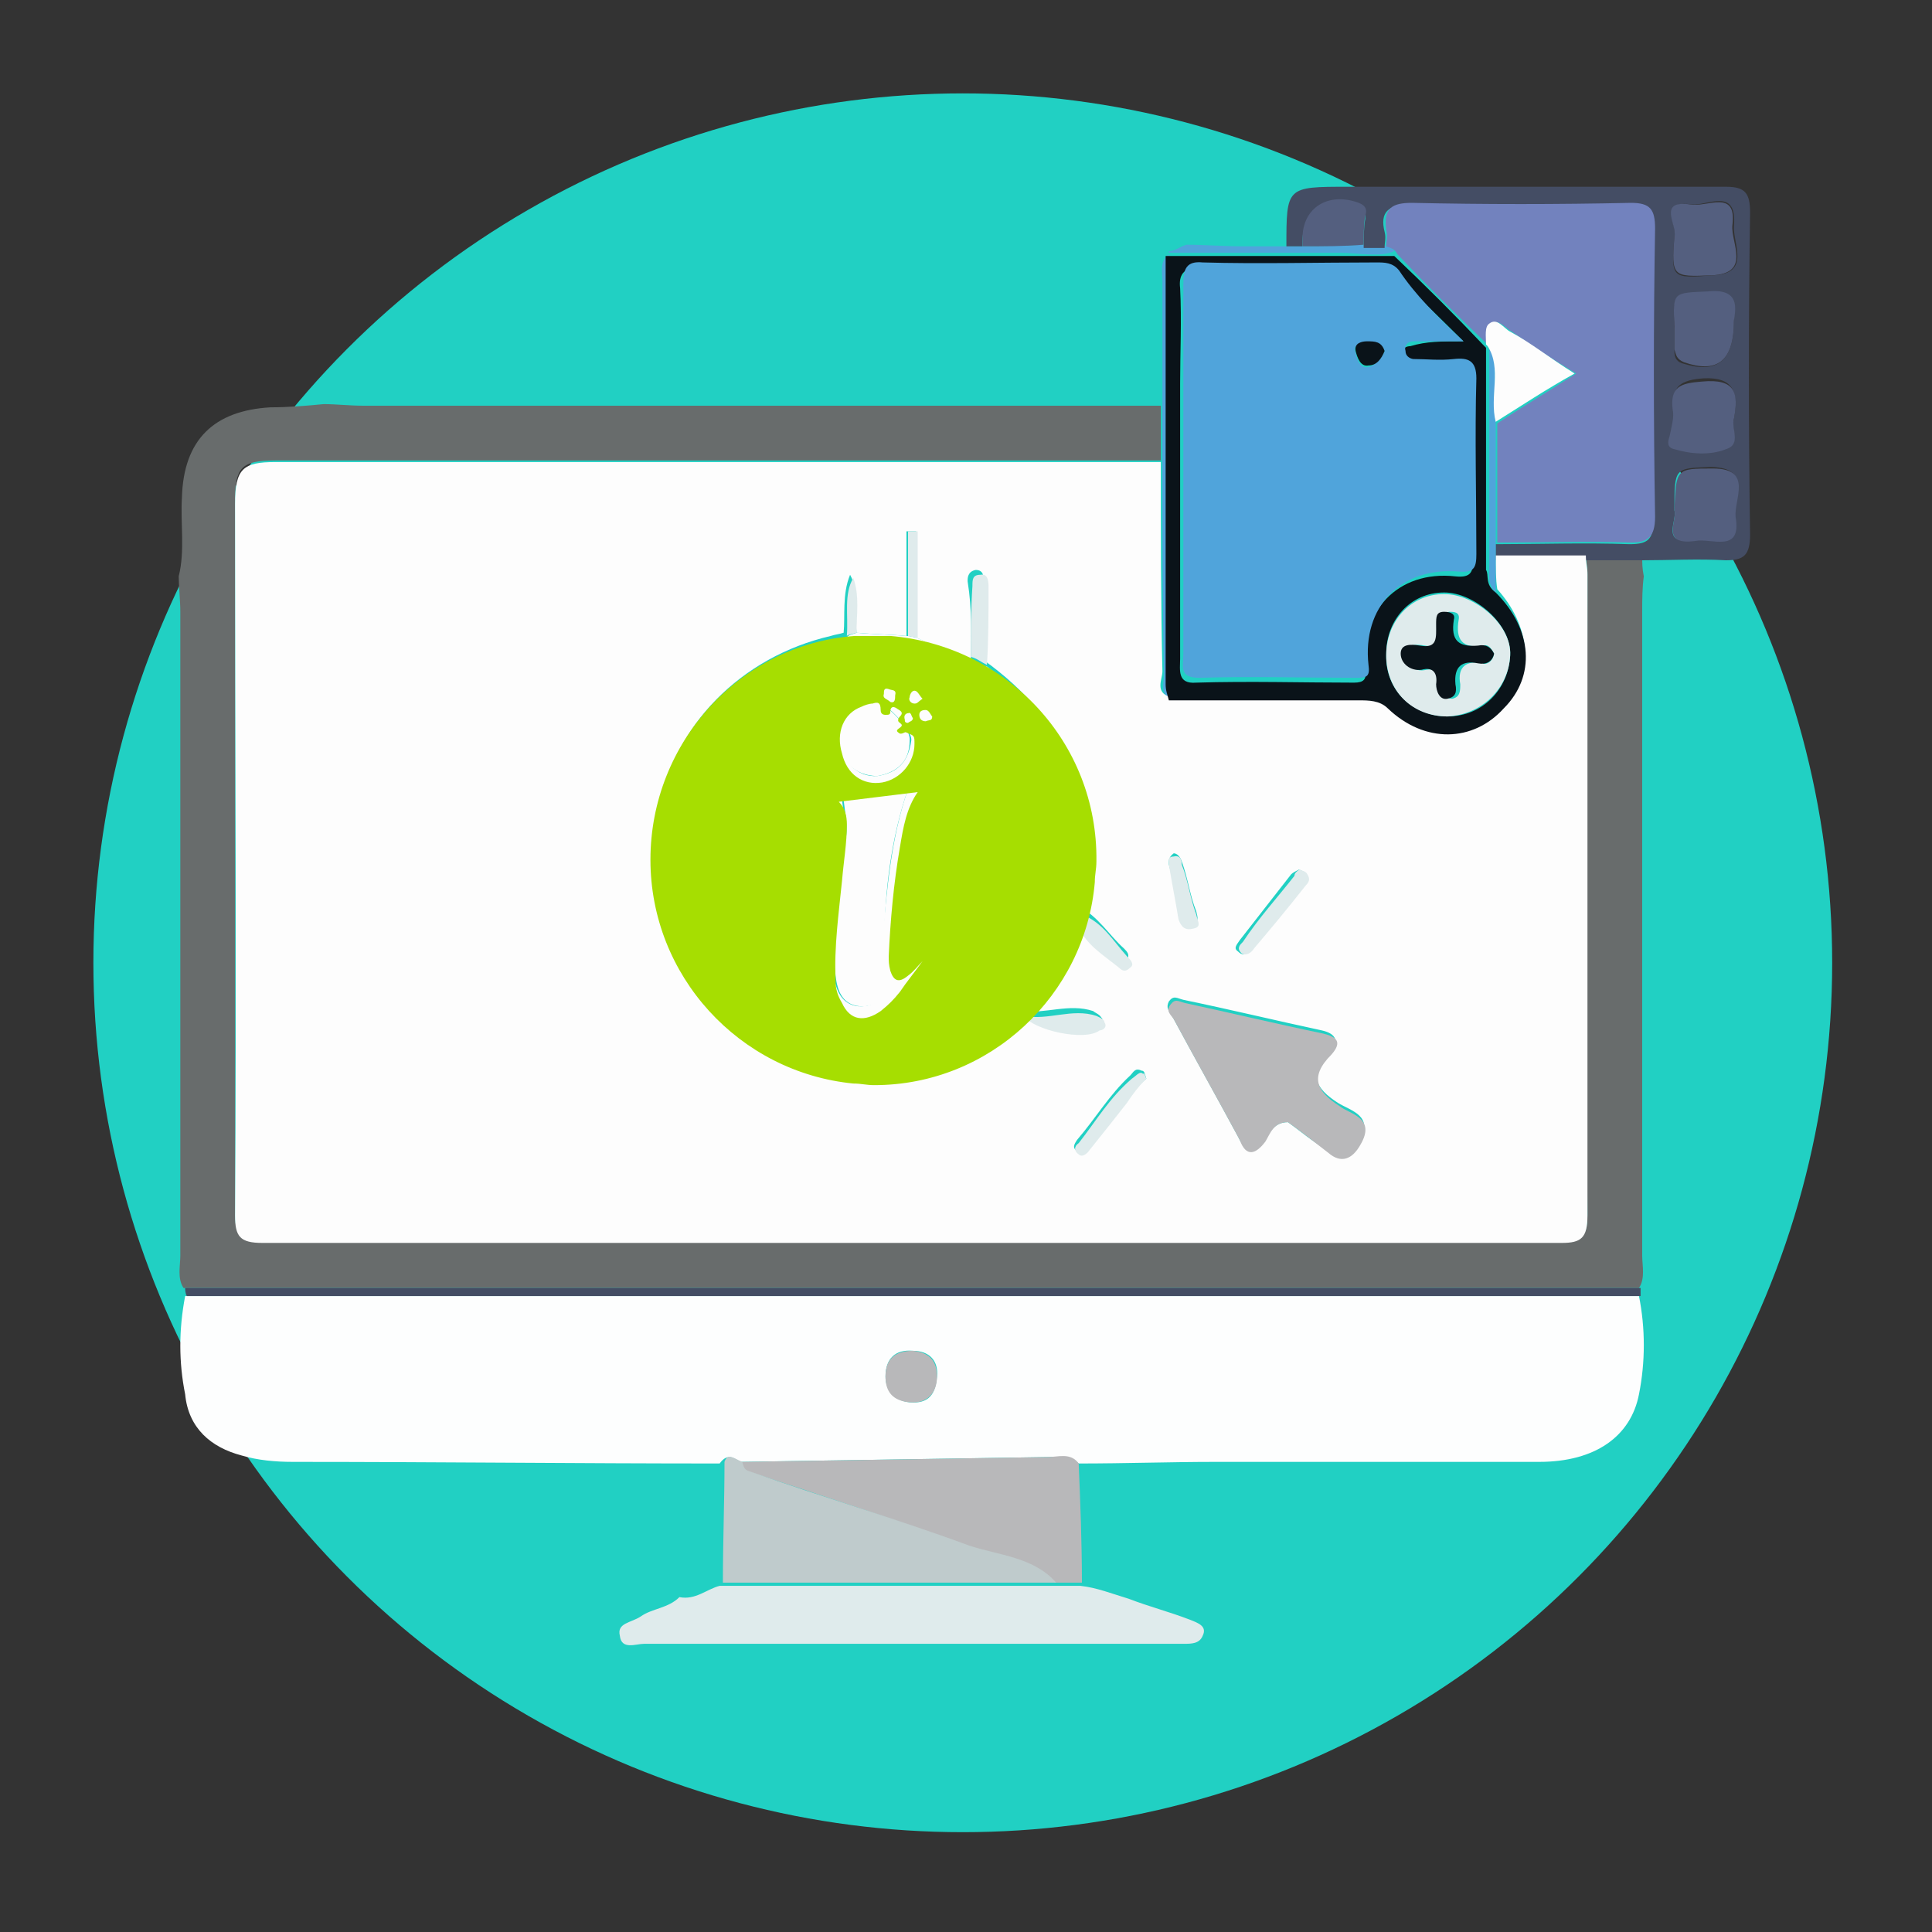
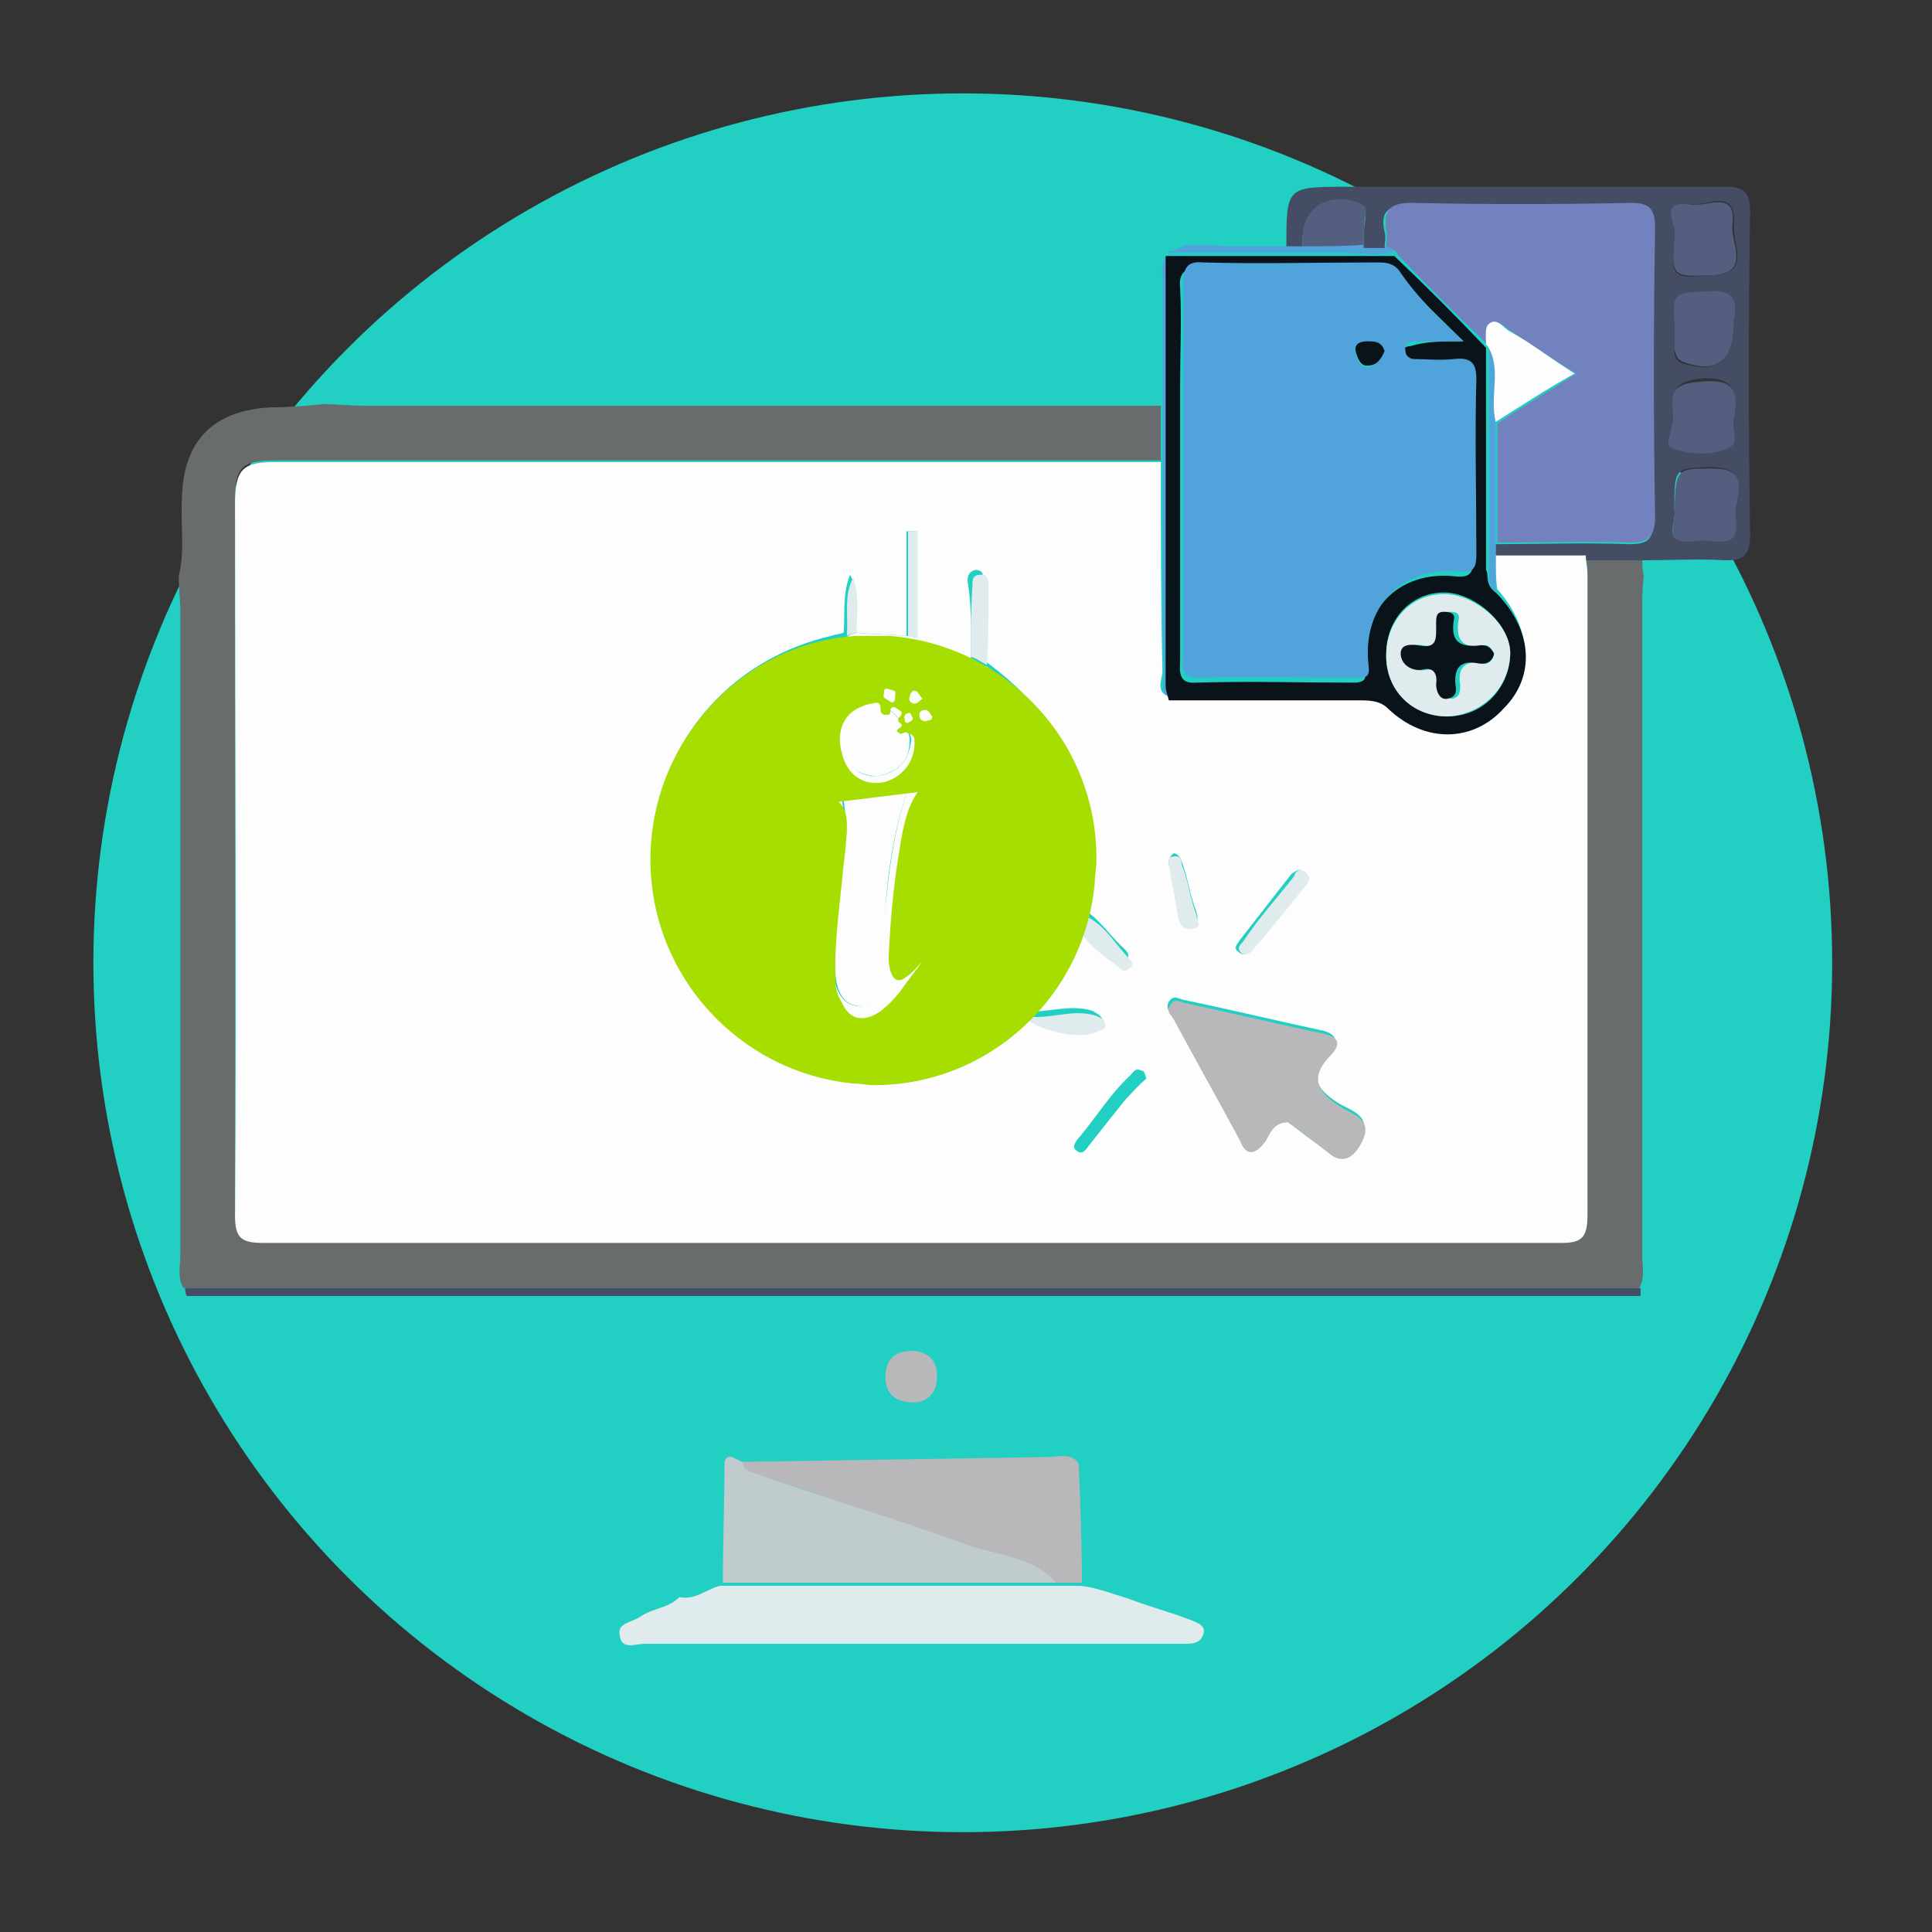
<svg xmlns="http://www.w3.org/2000/svg" version="1.1" id="Слой_1" x="0px" y="0px" viewBox="0 0 120 120" style="enable-background:new 0 0 120 120;" xml:space="preserve">
  <rect x="0" y="0" width="120" height="120" fill="#333333" stroke="none" />
  <style type="text/css">
	.st0{fill:#21D0C3;}
	.st1{fill:#FDFEFE;}
	.st2{fill:#686C6C;}
	.st3{fill:#DFEBEC;}
	.st4{fill:#B8B8BA;}
	.st5{fill:#BFCBCC;}
	.st6{fill:#444D64;}
	.st7{fill:#50A4DB;}
	.st8{fill:#FDFDFD;}
	.st9{fill:#0A1319;}
	.st10{fill:#7282BE;}
	.st11{fill:#545F7F;}
	.st12{fill:#A6DE01;}
</style>
  <ellipse class="st0" cx="59.8" cy="59.8" rx="54" ry="54" />
  <g>
-     <path class="st1" d="M44.7,90.9c-8.8,0-17.7-0.1-26.5-0.1c-1.1,0-2.2-0.1-3.2-0.4c-1.9-0.5-3.3-1.7-3.5-3.8c-0.4-2-0.4-4,0-6.1   c30,0,60.2,0,90.3,0c0.4,2,0.4,4.1,0,6.1c-0.5,2.6-2.7,4.2-6.2,4.2c-6.7,0-13.4,0-20.1,0c-2.8,0-5.6,0.1-8.5,0.1   c-0.5-0.5-1.4-0.4-1.9-0.4c-6.4,0.1-12.7,0.2-19.1,0.3C45.6,90.6,45.2,90.2,44.7,90.9z M56.5,87.1c1.2,0.1,1.6-0.5,1.7-1.6   c0.1-1-0.5-1.6-1.5-1.6c-1.1-0.1-1.7,0.5-1.7,1.6C55,86.3,55.5,87,56.5,87.1z" />
    <path class="st2" d="M102,34.5c0,0.5,0,0.8,0.1,1.3c-0.1,0.7-0.1,1.5-0.1,2.2c0,13.3,0,26.6,0,40c0,0.6,0.2,1.4-0.2,2   c-15.3,0-30.6,0-45.9,0c-14.8,0-29.7,0-44.5,0c-0.4-0.6-0.2-1.4-0.2-2c0-13.3,0-26.6,0-40c0-0.7-0.1-1.6-0.1-2.2   c0.4-1.6,0.1-3.3,0.2-4.9c0.1-3.6,2-5.4,5.5-5.6c1.1,0,2.3-0.1,3.3-0.2c0.8,0,1.6,0.1,2.5,0.1c16.6,0,32.9,0,49.5,0   c0,1.1,0,2.3,0,3.4c-18.4,0-36.6,0-55,0c-2.2,0-2.5,0.5-2.5,2.6c0,14.8,0,29.5,0,44.2c0,1.4,0.4,1.7,1.7,1.7c26.9,0,53.8,0,80.7,0   c1.4,0,1.6-0.5,1.6-1.7c-0.1-13.2,0-26.5,0-39.8c0-0.5-0.1-0.7-0.1-1.2C99.7,34.5,100.9,34.5,102,34.5z" />
    <path class="st3" d="M70.1,99.3c1.3,0.5,2.5,0.8,3.8,1.3c0.5,0.2,1.1,0.4,0.8,1c-0.2,0.5-0.7,0.5-1.2,0.5c-3.7,0-7.4,0-11.1,0   c-7.5,0-14.9,0-22.4,0c-0.5,0-1.4,0.4-1.5-0.5c-0.2-0.8,0.7-0.8,1.3-1.2c0.7-0.5,1.7-0.5,2.4-1.2c1,0.2,1.7-0.5,2.5-0.7   c6.9,0,13.8,0,20.7,0c0.5,0,1.2,0,1.7,0C68.1,98.6,69.1,99,70.1,99.3z" />
    <path class="st4" d="M67.2,98.3c-0.5,0-1.2,0-1.7,0C64,96.7,62,96.7,60.1,96c-4.5-1.6-9-3.1-13.6-4.6c-0.4-0.1-0.4-0.5-0.5-0.6   c6.4-0.1,12.7-0.2,19.1-0.3c0.6,0,1.4-0.3,1.9,0.4C67.1,93.3,67.2,95.8,67.2,98.3z" />
    <path class="st5" d="M46.1,90.8c0.1,0.3,0.1,0.5,0.5,0.6c4.5,1.6,9,2.9,13.6,4.6c1.8,0.6,4,0.7,5.4,2.3c-6.9,0-13.8,0-20.7,0   c0-2.6,0.1-5,0.1-7.5C45.2,90.2,45.6,90.6,46.1,90.8z" />
    <path class="st6" d="M11.5,80c14.8,0,29.7,0,44.5,0c15.3,0,30.6,0,45.9,0c0,0.2,0,0.4,0,0.5c-30,0-60.2,0-90.3,0   C11.5,80.3,11.5,80.1,11.5,80z" />
    <path class="st7" d="M72.2,28.7c0-1.1,0-2.3,0-3.4c0-2.6,0-5.3,0-7.8c0-0.5-0.2-1.3,0.4-1.7v0.1c0,8.8,0,17.8,0,26.6   c0,0.4,0.1,0.6,0.2,1c-0.8-0.4-0.5-1.1-0.5-1.6C72.2,37.4,72.2,33.1,72.2,28.7z" />
    <path class="st7" d="M77.2,15.3c0.4,0,0.6,0,1,0c2.2,0,4.3,0,6.5-0.1c0.5,0,1.6-0.1,1.9,0.4c-0.8,0.4-2.4,0.1-3.3,0.1   c-1.3,0-2.4,0-3.6,0c-2.4,0-4.7,0-7.1,0v-0.1c0.4,0,0.7-0.3,1.1-0.4C74.8,15.2,76,15.3,77.2,15.3z" />
    <path class="st6" d="M80.9,15.3c-0.4,0-0.6,0-1,0c0-3.7,0-3.7,3.8-3.7c7.8,0,15.6,0,23.5,0c1.2,0,1.5,0.4,1.5,1.6   c-0.1,6.7-0.1,13.3,0,20c0,1.3-0.4,1.6-1.5,1.6c-1.7-0.1-3.5,0-5.2,0c-1.2,0-2.4,0-3.5,0c-1.9,0-3.8,0-5.6,0c0-0.4,0-0.6,0-1   c2.7,0,5.5-0.1,8.3,0c1.2,0,1.5-0.3,1.5-1.6c-0.1-5.9-0.1-11.9,0-17.9c0-1.2-0.4-1.6-1.5-1.6c-4.5,0.1-9,0.1-13.6,0   c-1.4,0-1.9,0.5-1.6,1.7c0.1,0.4,0,0.6,0,1c-0.5,0-0.8,0-1.3,0c0-0.5,0-1.3,0.1-1.8c0-0.4,0.1-0.5-0.4-0.8C82.6,12,80.9,13,80.9,15   C80.9,15,80.9,15.2,80.9,15.3z M104,14.7c-0.2,2.6-0.2,2.6,2.4,2.4c2.4-0.1,1.2-2,1.3-3.1c0.2-2.4-1.7-1.2-2.6-1.3   C103,12.4,104.2,14,104,14.7z M107.7,26c0.3-1.6,0-2.6-1.9-2.5c-1.4,0.1-2,0.5-1.8,1.8c0.1,0.5-0.1,1.1-0.2,1.6   c-0.1,0.4-0.1,0.8,0.3,0.8c1.1,0.2,2.2,0.4,3.2,0C108.1,27.6,107.5,26.6,107.7,26z M107.7,19.9c0-0.6,0.4-1.9-1.6-1.7   c-2.2,0.2-2.2,0-2.1,2.2c0,0.5,0,0.9,0,1.4s0.2,0.7,0.6,0.8C106.6,23.2,107.7,22.5,107.7,19.9z M104,31.7c0.2,0.6-0.9,2.2,1.2,1.8   c1-0.2,2.8,0.8,2.5-1.5c-0.2-1.1,1.2-2.9-1.4-3C104,29.1,104,29,104,31.7z" />
    <path class="st4" d="M56.5,87.1C55.4,87,55,86.4,55,85.5c0-1.1,0.6-1.6,1.7-1.6c1,0.1,1.5,0.6,1.5,1.6S57.6,87.2,56.5,87.1z" />
    <path class="st8" d="M92.9,34.5c1.9,0,3.8,0,5.6,0c0,0.5,0.1,0.7,0.1,1.2c0,13.2,0,26.5,0,39.8c0,1.4-0.4,1.7-1.6,1.7   c-26.9,0-53.8,0-80.7,0c-1.4,0-1.7-0.4-1.7-1.7c0.1-14.8,0-29.5,0-44.2c0-2.2,0.5-2.6,2.5-2.6c18.4,0,36.6,0,55,0   c0,4.4,0,8.7,0.1,13c0,0.5-0.5,1.3,0.5,1.6c3.9,0,7.9,0,11.8,0c0.6,0,1.3,0.1,1.8,0.5c2.4,2.1,5.2,2.1,7.2,0c1.9-2,1.5-5-0.5-7.2   C92.9,36,92.9,35.2,92.9,34.5z M60.3,40.9c-1.2-0.5-2.3-0.8-3.4-1.3c0-2.2,0-4.4,0-6.6c-0.3,0-0.5,0-0.6,0c0,2.2,0,4.3,0,6.5   c-1-0.1-2-0.1-3.1-0.2c-0.1-1.2,0.2-2.5-0.4-3.6c-0.5,1.2-0.3,2.6-0.4,3.6c-0.3,0.1-0.5,0.1-0.8,0.2c-5.6,1.3-9.8,5.6-10.7,10.9   C40,56,42.4,61.3,47.1,64.2c4.8,2.9,10.5,2.6,15.2-0.8c0.4-0.3,0.5-0.8,1.1-0.5c0.6,0.9,3.8,1.6,4.7,0.8c0.2-0.1,0.5-0.4,0.3-0.5   c-0.1-0.2-0.4-0.3-0.5-0.4c-1.5-0.5-3,0.2-4.5,0c1-1.9,2.6-3.6,3.4-5.7c0.5,1.2,1.5,1.7,2.5,2.5c0.3,0.2,0.5,0.3,0.7,0   s0-0.5-0.2-0.7c-0.9-0.8-1.6-2-2.8-2.6c1.4-6.5-0.6-11.5-5.9-15.3c0-1.6,0-3.3,0-4.8c0-0.4,0-0.8-0.5-0.8c-0.5,0.1-0.5,0.5-0.5,0.7   C60.4,38,60.3,39.3,60.3,40.9z M80,69.7c0.7,0.5,1.5,1.2,2.4,1.7c0.9,0.7,1.4,0.5,2-0.5c1-1.6-0.5-1.9-1.3-2.4   c-1.4-0.9-1.9-1.8-0.5-3.2c0.6-0.6,0.4-1.1-0.5-1.3c-2.8-0.6-5.7-1.3-8.6-1.9c-0.4-0.1-0.6-0.3-0.9,0.1c-0.2,0.4,0,0.6,0.2,0.9   c1.4,2.6,2.7,4.9,4.1,7.5c0.5,1.1,1.1,0.9,1.6,0.1C78.9,70.4,79.1,69.7,80,69.7z M80.7,54c-0.2,0.1-0.4,0.2-0.5,0.3   c-1.1,1.4-2.1,2.7-3.2,4.1c-0.2,0.3-0.4,0.5-0.1,0.7c0.4,0.4,0.6,0,0.8-0.3c1.1-1.3,2.1-2.6,3.2-3.9c0.2-0.3,0.3-0.5,0.1-0.7   C81,54.1,80.8,54.1,80.7,54z M71.2,67c-0.1-0.3-0.1-0.5-0.3-0.5c-0.4-0.2-0.5,0.1-0.7,0.3c-1.3,1.2-2.1,2.6-3.3,4   c-0.2,0.3-0.3,0.5,0,0.7s0.5,0,0.7-0.3c0.7-0.9,1.5-1.9,2.3-2.9C70.3,67.9,70.7,67.4,71.2,67z M72.6,53.7c0.3,1.1,0.5,2.2,0.6,3.2   c0.1,0.5,0.4,0.7,0.8,0.6c0.5-0.2,0.4-0.5,0.3-0.9c-0.4-1-0.5-2-0.9-3.1c-0.1-0.3-0.3-0.5-0.5-0.5C72.5,53.3,72.6,53.6,72.6,53.7z" />
    <path class="st9" d="M92.9,36.8c2.3,2.3,2.5,5.2,0.5,7.2c-1.9,2.1-4.9,2.2-7.2,0c-0.5-0.5-1.2-0.5-1.8-0.5c-3.9,0-7.9,0-11.8,0   c-0.1-0.4-0.2-0.6-0.2-1c0-8.8,0-17.8,0-26.6c4.7,0,9.5,0,14.2,0c1.9,1.8,3.8,3.7,5.6,5.6l0.1,0.1c0,4.6,0,9.1,0,13.8   C92.5,35.7,92.2,36.3,92.9,36.8z M90.9,21.2c-1.6-1.6-2.9-2.8-4.2-4.2c-0.5-0.4-0.8-0.4-1.4-0.4c-3.5,0-7.2,0-10.8,0   c-1,0-1.3,0.5-1.2,1.3c0.1,2,0,4,0,5.9c0,5.7,0,11.4,0,17.1c0,0.7-0.2,1.6,1,1.5c3.3-0.1,6.6,0,9.8,0c0.6,0,0.8-0.2,0.7-0.8   c-0.4-3.6,2-6.2,5.6-5.8c1,0.1,1.1-0.3,1.1-1.1c0-3.6-0.1-7.3,0-10.9c0-1.1-0.5-1.3-1.4-1.2c-0.8,0.1-1.6,0-2.5,0   c-0.4,0-0.5-0.3-0.5-0.5c-0.1-0.5,0.3-0.6,0.5-0.6C88.6,21.2,89.5,21.2,90.9,21.2z M89.9,44.5c2.2,0,3.8-1.7,3.9-3.8   c0.1-1.9-2.2-3.9-4.1-3.9c-2.1,0-3.6,1.7-3.6,3.8C86,42.9,87.8,44.5,89.9,44.5z" />
    <path class="st10" d="M92.4,21.4c-1.9-1.8-3.8-3.7-5.6-5.6c-0.2-0.4-0.5-0.4-0.7-0.5c0-0.4,0.1-0.6,0-1c-0.2-1.4,0.4-1.7,1.6-1.7   c4.5,0.1,9,0.1,13.6,0c1.2,0,1.5,0.4,1.5,1.6c-0.1,5.9-0.1,11.9,0,17.9c0,1.3-0.5,1.6-1.5,1.6c-2.7-0.1-5.5,0-8.3,0   c0-2.5,0-4.9,0-7.4c1.5-1,3.2-2,4.9-3.1c-1.5-0.9-2.7-1.7-4-2.6c-0.5-0.3-0.8-0.8-1.3-0.5C92.3,20.2,92.5,20.9,92.4,21.4z" />
    <path class="st11" d="M80.9,15.3c0-0.2,0-0.4,0-0.5c0-1.9,1.6-2.9,3.5-2.2c0.5,0.2,0.5,0.5,0.4,0.8c-0.1,0.5-0.1,1.3-0.1,1.8   C83.5,15.3,82.2,15.3,80.9,15.3z" />
    <path class="st11" d="M104,14.7c0.2-0.7-1.1-2.3,1-2c1,0.2,2.9-1,2.6,1.3c-0.1,1.1,1.2,3-1.3,3.1C103.9,17.2,103.8,17.2,104,14.7z" />
    <path class="st11" d="M107.7,26c-0.2,0.6,0.5,1.6-0.5,1.9c-1,0.4-2.2,0.3-3.2,0c-0.5-0.1-0.4-0.5-0.3-0.8c0.1-0.5,0.3-1.2,0.2-1.6   c-0.2-1.5,0.5-1.7,1.8-1.8C107.8,23.5,108,24.4,107.7,26z" />
    <path class="st11" d="M107.7,19.9c0,2.6-1.1,3.3-3.1,2.6c-0.5-0.2-0.5-0.5-0.6-0.8c0-0.5,0-0.9,0-1.4c-0.1-2.2-0.1-2.1,2.1-2.2   C108.1,17.9,107.8,19.2,107.7,19.9z" />
    <path class="st11" d="M104,31.7c0.1-2.6,0.1-2.6,2.4-2.6c2.5,0,1.3,1.9,1.4,3c0.4,2.3-1.5,1.3-2.5,1.5   C103.1,33.9,104.2,32.3,104,31.7z" />
    <path class="st7" d="M92.9,26.2c0,2.5,0,4.9,0,7.4c0,0.4,0,0.6,0,1c0,0.7,0,1.6,0,2.2c-0.5-0.5-0.4-1-0.4-1.6c0-4.6,0-9.1,0-13.8   C93.2,22.9,92.6,24.6,92.9,26.2z" />
    <path class="st8" d="M53.2,39.3c1,0.1,2,0.1,3.1,0.2c0.3,0,0.5,0.1,0.6,0.1c1.2,0.5,2.3,0.8,3.4,1.3c0.4,0.2,0.6,0.4,1,0.5   c5.2,3.8,7.3,8.8,5.9,15.3C67.1,57,67,57.2,67,57.5c-0.7,2.1-2.4,3.6-3.4,5.7l0,0c-0.5-0.4-0.7,0.3-1.1,0.5   c-4.7,3.5-10.5,3.7-15.2,0.8c-4.7-2.9-7.1-8.4-6.2-13.8c0.9-5.4,5.1-9.7,10.7-10.9c0.3-0.1,0.5-0.1,0.8-0.2   C52.7,39.4,53,39.4,53.2,39.3z M56.4,49c-1.4,0.2-2.5,0.4-3.8,0.5c-0.1,0-0.3,0.1-0.3,0.2c0.1,0.9,0.3,1.7,0.1,2.6   c0,0.3-0.1,0.5-0.1,0.6c-0.3,2.6-0.6,5-0.5,7.7c0.1,0.9,0.5,1.8,1.5,1.9c1.2,0.1,1.7-0.8,2.4-1.6c0.2-0.2,0.2-0.5-0.2-0.5   c-1.2-0.4-0.7-1.3-0.7-2C55.1,55.3,55.3,52.2,56.4,49z M54.5,48.2c1.2-0.2,1.9-0.8,2.1-2.2c0.1-0.7-1.8-2.6-2.5-2.6   c-1,0-1.9,1.4-1.9,2.5C52.2,47.2,53.2,48.3,54.5,48.2z" />
    <path class="st4" d="M80,69.7c-0.9,0-1.1,0.7-1.4,1.2c-0.6,0.8-1.2,1-1.6-0.1c-1.4-2.6-2.7-4.9-4.1-7.5c-0.2-0.3-0.5-0.5-0.2-0.9   s0.5-0.2,0.9-0.1c2.8,0.6,5.7,1.3,8.6,1.9c0.8,0.2,1.2,0.5,0.5,1.3c-1.4,1.4-0.9,2.3,0.5,3.2c0.6,0.5,2.3,0.7,1.3,2.4   c-0.5,0.9-1.2,1.2-2,0.5C81.6,70.9,80.7,70.2,80,69.7z" />
    <path class="st3" d="M80.7,54c0.2,0.1,0.4,0.1,0.5,0.3c0.2,0.3,0.1,0.5-0.1,0.7c-1.1,1.4-2.1,2.6-3.2,3.9c-0.2,0.3-0.5,0.5-0.8,0.3   c-0.3-0.3-0.1-0.5,0.1-0.7c1-1.5,2.1-2.7,3.2-4.1C80.4,54.2,80.6,54.1,80.7,54z" />
-     <path class="st3" d="M71.2,67c-0.5,0.5-0.8,0.9-1.2,1.5c-0.7,0.9-1.5,1.9-2.3,2.9c-0.2,0.3-0.5,0.5-0.7,0.3c-0.3-0.2-0.3-0.5,0-0.7   c1.1-1.4,1.9-2.8,3.3-4c0.3-0.2,0.5-0.5,0.7-0.3C71.1,66.6,71.1,66.8,71.2,67z" />
    <path class="st3" d="M61.3,41.3c-0.4-0.2-0.6-0.4-1-0.5c0-1.5,0-2.9,0.1-4.4c0-0.4,0-0.7,0.5-0.7c0.5-0.1,0.5,0.5,0.5,0.8   C61.4,38.1,61.4,39.8,61.3,41.3z" />
    <path class="st3" d="M63.6,63.1c1.5,0.3,3-0.5,4.5,0c0.2,0.1,0.5,0.2,0.5,0.4c0.2,0.3-0.1,0.5-0.3,0.5C67.4,64.7,64.2,64,63.6,63.1   L63.6,63.1z" />
    <path class="st3" d="M72.6,53.7c0-0.2-0.1-0.5,0.3-0.5c0.4-0.1,0.5,0.2,0.5,0.5c0.4,1,0.5,2,0.9,3.1c0.1,0.5,0.4,0.8-0.3,0.9   c-0.5,0.1-0.7-0.3-0.8-0.6C73,55.9,72.8,54.9,72.6,53.7z" />
    <path class="st3" d="M67,57.6c0.1-0.3,0.2-0.5,0.2-0.8c1.3,0.5,1.9,1.6,2.8,2.6c0.2,0.2,0.5,0.5,0.2,0.7c-0.3,0.3-0.5,0.2-0.7,0   C68.5,59.3,67.5,58.7,67,57.6z" />
    <path class="st3" d="M57,39.6c-0.3,0-0.5-0.1-0.6-0.1c0-2.2,0-4.3,0-6.5c0.3,0,0.5,0,0.6,0C57,35.2,57,37.4,57,39.6z" />
    <path class="st3" d="M53.2,39.3c-0.3,0.1-0.5,0.1-0.6,0.2c0.1-1.3-0.2-2.6,0.4-3.6C53.4,37,53.2,38.2,53.2,39.3z" />
    <path class="st7" d="M90.9,21.2c-1.4,0-2.3,0-3.1,0c-0.4,0-0.6,0.3-0.5,0.6c0,0.4,0.4,0.5,0.5,0.5c0.8,0,1.6,0.1,2.5,0   s1.4,0.1,1.4,1.2c-0.1,3.6,0,7.3,0,10.9c0,0.8-0.1,1.2-1.1,1.1c-3.6-0.3-6,2.2-5.6,5.8c0.1,0.7-0.1,0.8-0.7,0.8   c-3.3,0-6.6-0.1-9.8,0c-1.3,0-1-0.7-1-1.5c0-5.7,0-11.4,0-17.1c0-2,0-4,0-5.9c0-0.9,0.2-1.4,1.2-1.3c3.5,0.1,7.2,0,10.8,0   c0.5,0,1,0,1.4,0.5C87.9,18.3,89.2,19.6,90.9,21.2z M86,21.8c-0.2-0.5-0.6-0.6-1.1-0.5c-0.5,0-0.9,0.2-0.7,0.6   c0.1,0.5,0.3,1,0.8,0.9C85.4,22.7,85.8,22.3,86,21.8z" />
    <path class="st3" d="M89.9,44.5c-2.2,0-3.8-1.6-3.8-3.8c0-2.1,1.5-3.8,3.6-3.8c1.9,0,4.2,1.9,4.1,3.8C93.7,42.8,92,44.4,89.9,44.5z    M92.8,40.6c-0.2-0.4-0.4-0.6-0.7-0.5c-1.3,0.2-1.7-0.4-1.5-1.6C90.7,38,90.3,38,90,38c-0.5,0.1-0.5,0.5-0.5,0.8   c0,0.6,0.1,1.5-1,1.3C88,40,87.3,40,87.3,40.6s0.5,1.2,1.3,1c0.7-0.1,1,0.2,0.9,0.9c0,0.5,0.2,0.9,0.7,0.9c0.5-0.1,0.5-0.5,0.5-0.9   c-0.2-1.1,0.4-1.5,1.4-1.3C92.2,41.3,92.7,41.2,92.8,40.6z" />
-     <path class="st8" d="M92.9,26.2c-0.4-1.6,0.4-3.3-0.5-4.7l-0.1-0.1c0-0.5-0.1-1.1,0.2-1.3c0.5-0.4,0.9,0.3,1.3,0.5   c1.3,0.7,2.4,1.6,4,2.6C96,24.2,94.5,25.2,92.9,26.2z" />
+     <path class="st8" d="M92.9,26.2c-0.4-1.6,0.4-3.3-0.5-4.7l-0.1-0.1c0-0.5-0.1-1.1,0.2-1.3c0.5-0.4,0.9,0.3,1.3,0.5   c1.3,0.7,2.4,1.6,4,2.6C96,24.2,94.5,25.2,92.9,26.2" />
    <path class="st8" d="M56.4,49c-1.1,3.2-1.4,6.3-1.5,9.4c0,0.6-0.5,1.6,0.7,2c0.4,0.1,0.4,0.4,0.2,0.5c-0.5,0.8-1.3,1.7-2.4,1.6   c-1.1-0.1-1.4-1-1.5-1.9c-0.3-2.6,0.2-5.1,0.5-7.7c0-0.3,0.1-0.5,0.1-0.6c0.2-0.9,0-1.7-0.1-2.6c0,0,0.2-0.2,0.3-0.2   C53.8,49.4,55.1,49.2,56.4,49z" />
    <path class="st8" d="M54.5,48.2c-1.4,0-2.4-1-2.4-2.3C52,44.7,53,43.4,54,43.4c0.7,0,2.6,1.7,2.5,2.6C56.5,47.4,55.6,48,54.5,48.2z   " />
    <path class="st9" d="M86,21.8c-0.2,0.5-0.5,0.9-1,0.9c-0.5,0.1-0.7-0.5-0.8-0.9c-0.1-0.5,0.4-0.6,0.7-0.6   C85.4,21.2,85.8,21.2,86,21.8z" />
    <path class="st9" d="M92.8,40.6c-0.1,0.5-0.5,0.7-1,0.6c-1-0.2-1.5,0.2-1.4,1.3c0.1,0.5,0,0.8-0.5,0.9s-0.7-0.5-0.7-0.9   c0.1-0.7-0.2-1.1-0.9-0.9c-0.7,0.1-1.3-0.4-1.3-1s0.6-0.6,1.2-0.5c1.1,0.2,1-0.5,1-1.3c0-0.5,0-0.8,0.5-0.8s0.7,0.2,0.6,0.5   c-0.2,1.3,0.3,1.7,1.5,1.6C92.3,40,92.6,40.2,92.8,40.6z" />
  </g>
  <path class="st12" d="M55.3,39.5L55.3,39.5c-0.1,0-0.1,0-0.2,0c-0.3,0-0.6,0-0.9,0c-0.3,0-0.6,0-0.9,0c-0.1,0-0.1,0-0.2,0l0,0  C46,40,40.4,46.1,40.4,53.4c0,7.2,5.5,13.2,12.6,13.9l0,0l0,0c0.5,0,0.8,0.1,1.3,0.1c7.2,0,13.1-5.6,13.7-12.6l0,0l0,0  c0-0.5,0.1-0.8,0.1-1.3C68.2,46.1,62.5,40.1,55.3,39.5z M56.4,44.3c0.2-0.1,0.2,0.2,0.3,0.3c0,0.2-0.2,0.2-0.3,0.3  c-0.2,0-0.2-0.1-0.2-0.2C56.1,44.4,56.3,44.3,56.4,44.3z M54.9,43.1c0-0.2,0-0.4,0.3-0.3c0.2,0.1,0.5,0,0.4,0.4c0,0.2,0,0.5-0.3,0.4  C55.1,43.4,54.8,43.4,54.9,43.1z M53.5,43.9c0.2-0.1,0.5-0.2,0.7-0.2c0.3-0.1,0.5-0.1,0.5,0.4c0,0.2,0.1,0.3,0.3,0.3s0.3,0,0.3-0.2  s0.1-0.4,0.4-0.2c0.1,0.1,0.5,0.2,0.2,0.5c-0.1,0.1-0.2,0.3,0,0.4L56,45c0.1,0.2-0.5,0.3-0.2,0.5c0.2,0.2,0.4-0.1,0.5,0  c0.5,0.2,0.5,0.2,0.5,0.7c0,1.2-0.9,2.2-2,2.4c-1.2,0.2-2.2-0.5-2.5-1.8C51.9,45.5,52.4,44.3,53.5,43.9z M55.9,61.6  c-0.4,0.5-0.7,0.8-1.2,1.2c-1,0.7-1.9,0.6-2.4-0.5c-0.3-0.5-0.4-0.9-0.4-1.4c-0.1-2.1,0.2-4.2,0.4-6.2c0.1-1.2,0.3-2.3,0.3-3.5  c0-0.5-0.1-1-0.5-1.4c1.6-0.2,3.3-0.4,4.9-0.6c-0.7,1-0.9,2.2-1.1,3.4c-0.4,2.3-0.6,4.6-0.7,6.8c0,0.3,0,0.5,0.1,0.9  c0.2,0.6,0.5,0.8,1.1,0.3c0.4-0.3,0.6-0.6,0.9-0.9C56.8,60.4,56.3,61,55.9,61.6z M56.8,43.7c-0.2,0-0.4-0.2-0.3-0.4  c0-0.1,0.1-0.4,0.3-0.4s0.3,0.3,0.5,0.5C57,43.6,57,43.7,56.8,43.7z M57.5,44.8c-0.3,0-0.4-0.2-0.4-0.4c0-0.3,0.3-0.3,0.4-0.3  c0.2,0,0.3,0.3,0.4,0.4C57.9,44.8,57.7,44.7,57.5,44.8z" />
</svg>